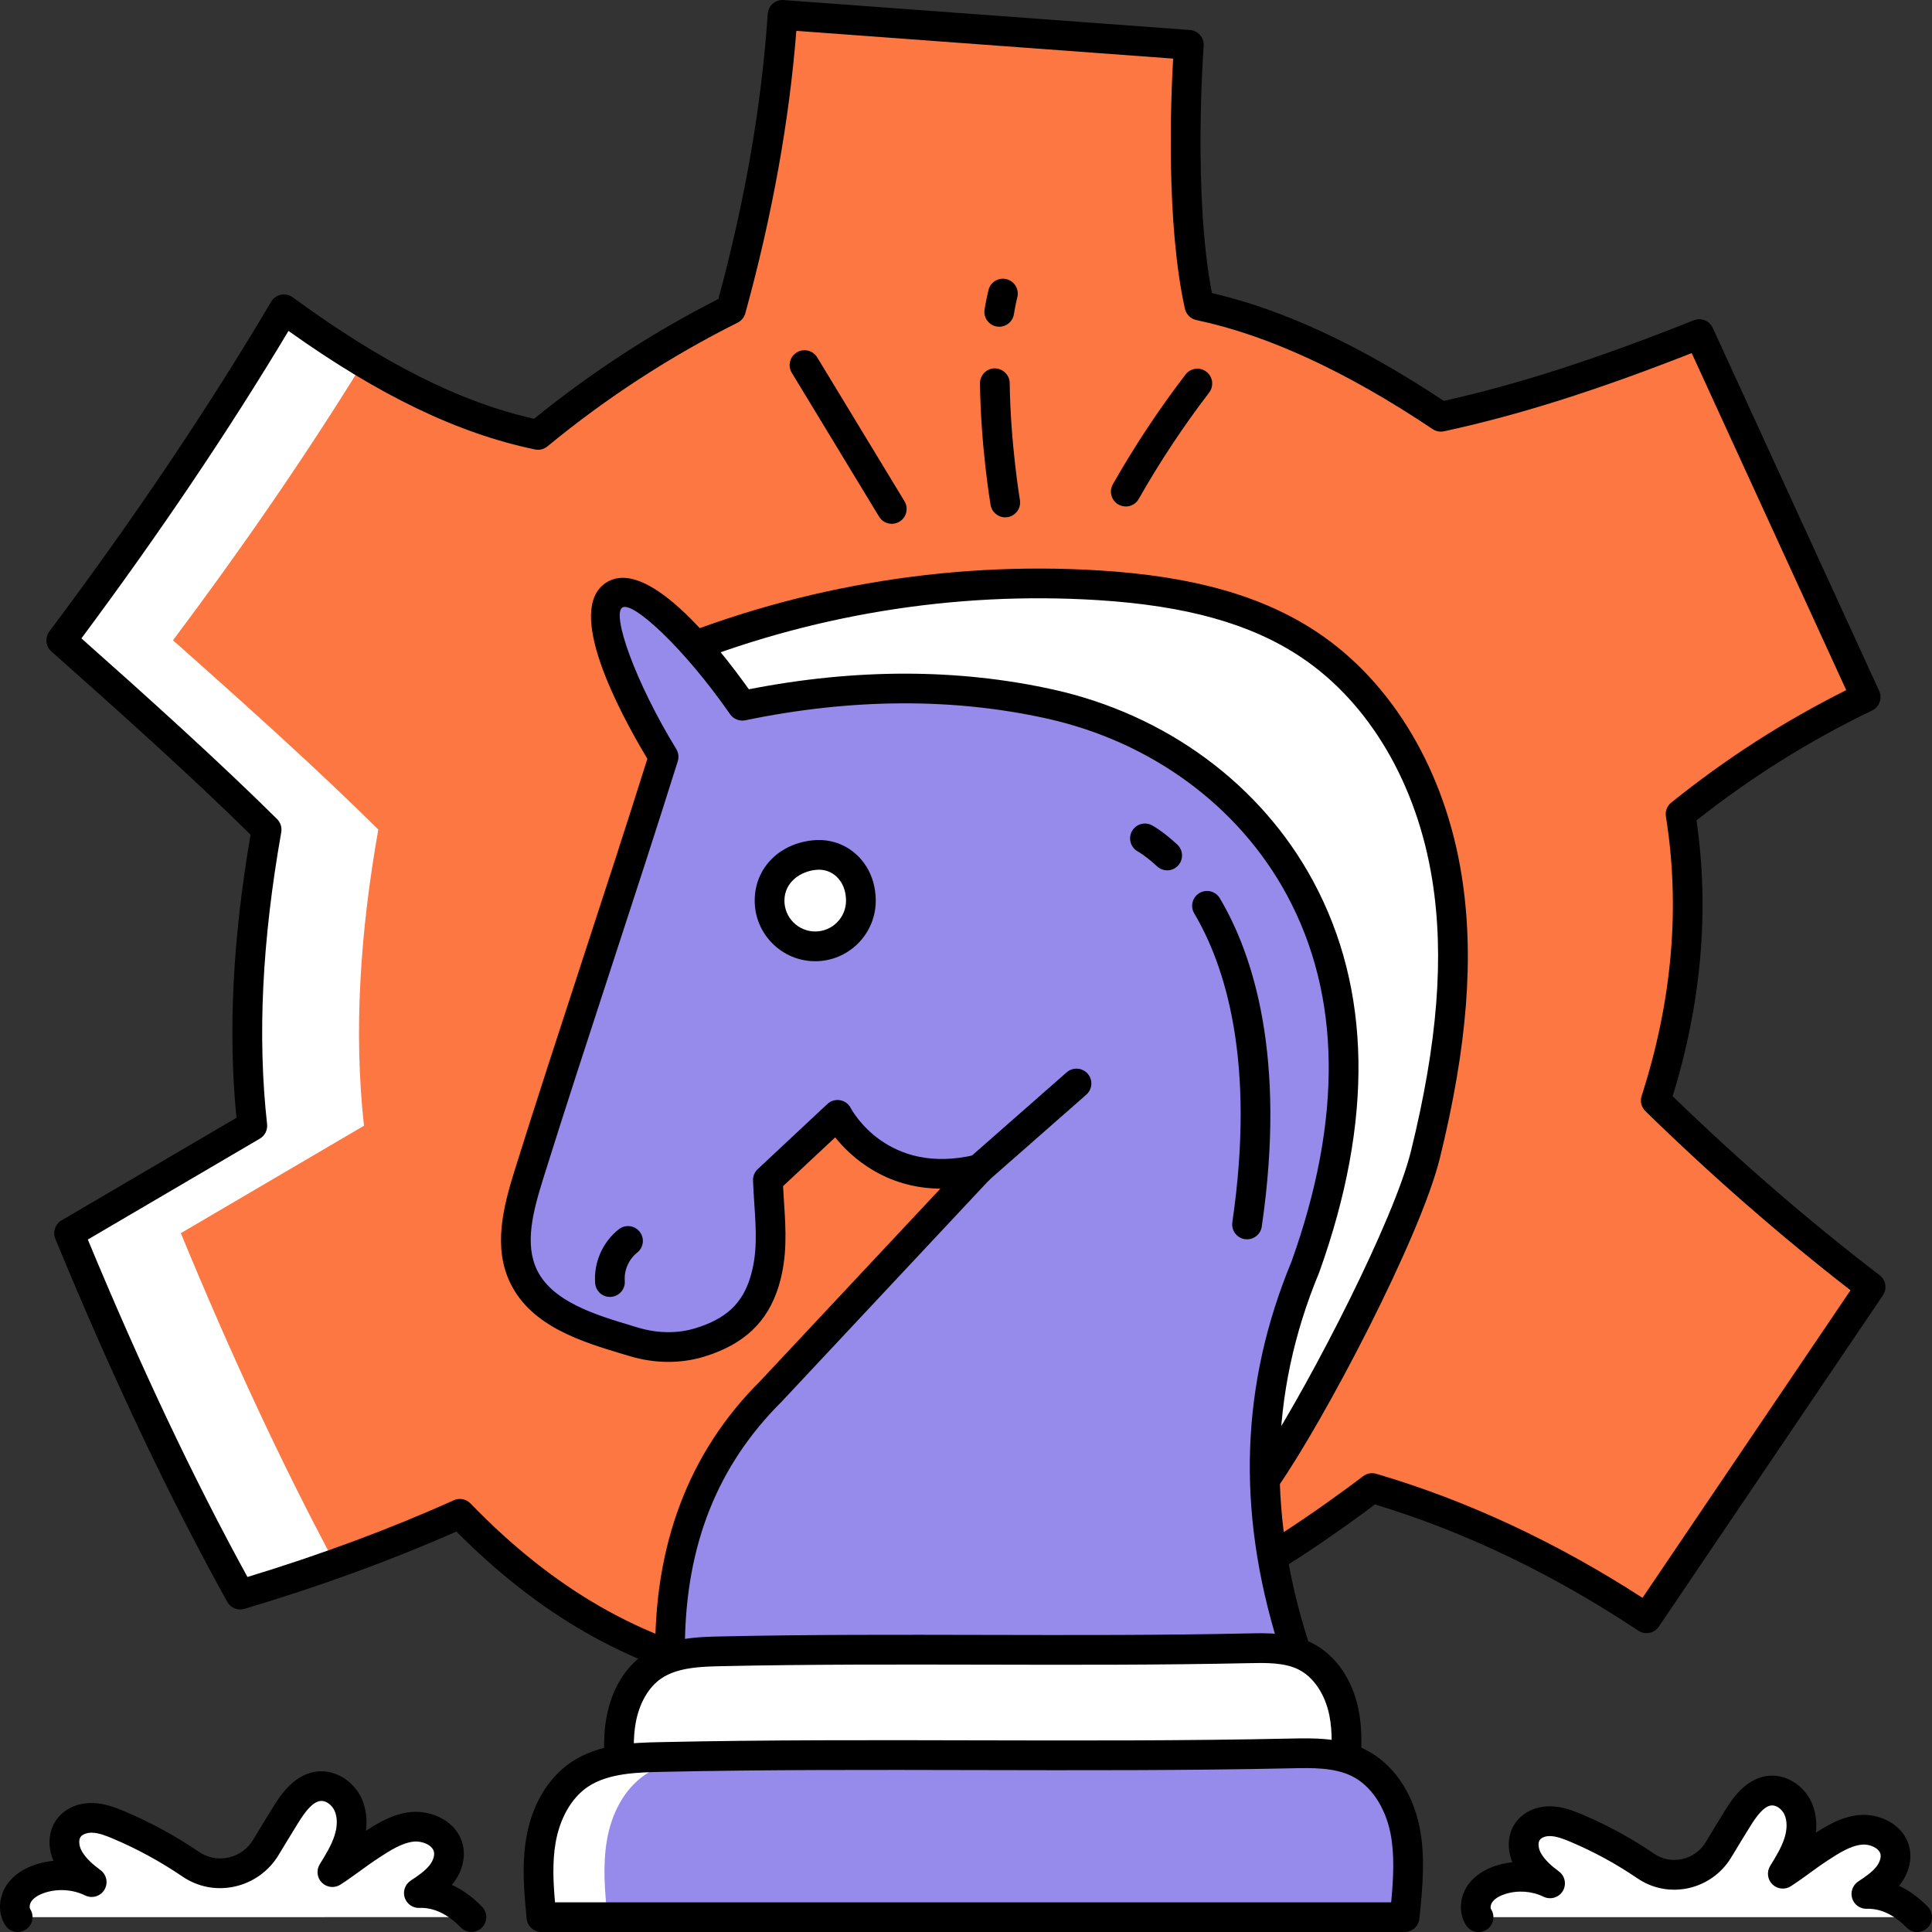
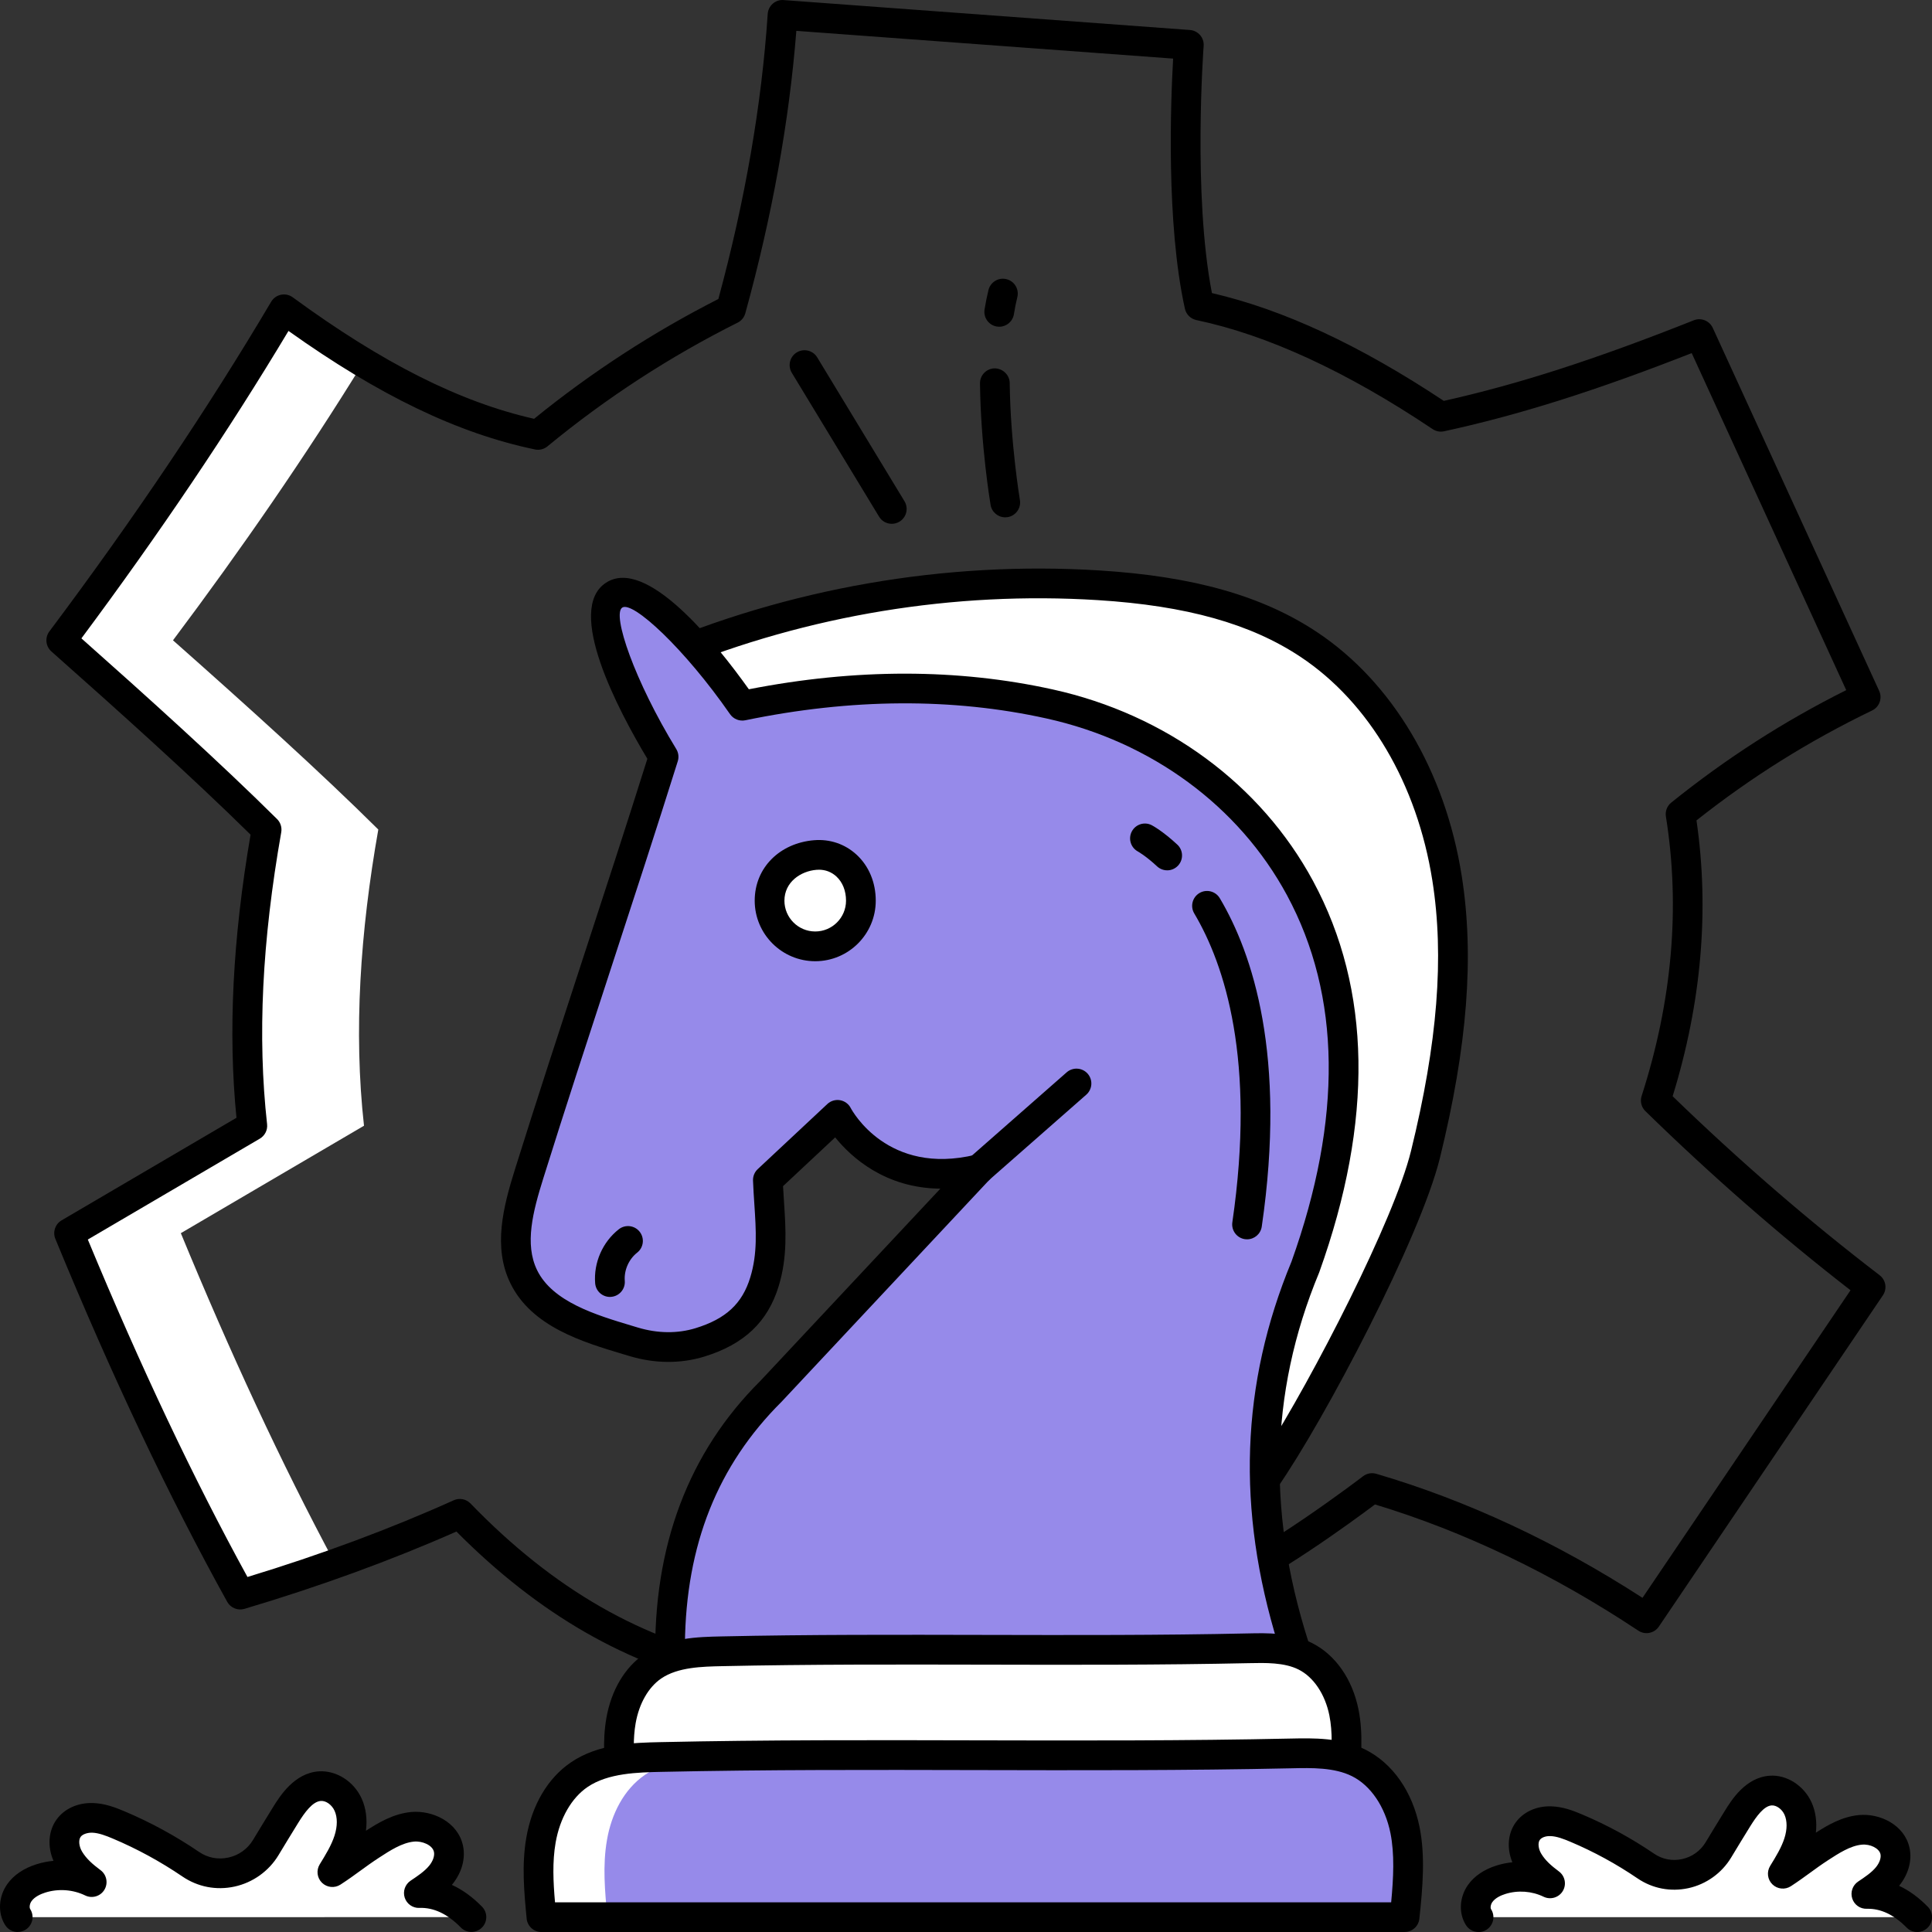
<svg xmlns="http://www.w3.org/2000/svg" id="Layer_2" viewBox="0 0 822.33 822.34">
  <rect x="0" y="0" width="822.33" height="822.34" fill="#333333" stroke="none" />
  <g id="Layer_1-2">
-     <path d="M796.23,547.79l-95.36,141c-37.37-24.82-76.35-43.55-116.85-55.43,0,0-44.21,33.94-70.07,43.83,0,0-20.16,83.4-25.1,130.75-51.72-2.85-110.57-7.7-173.33-13.88,3.14-31.75,3.42-52.69,0-81.21-47.16-9.13-86.14-33.75-119.8-68.55-29.95,13.5-61.23,24.82-93.46,34.42-25.77-46.49-49.92-98.21-72.83-153.84l77.96-45.73c-4.47-40.22-1.62-82.43,6.09-126.07-24.53-24.34-54.86-51.72-87.38-80.53,34.99-46.68,66.84-93.65,94.79-140.9,34.7,25.38,70.26,45.54,108.1,53.43,24.81-20.44,52.1-38.41,82.15-53.43,11.6-42.12,19.21-83.95,21.96-125.31l172.94,12.74s-5.13,67.51,4.47,110.96c32.61,6.85,67.03,23.39,102.78,47.35,37.75-8.18,73.68-20.73,110-35.18l70.83,154.5c-30.14,14.55-56,31.47-78.82,49.82,6.47,40.31,2.66,80.91-10.55,121.89,28.62,27.95,59.04,54.57,91.46,79.39Z" fill="#fc7742" />
    <path d="M161.02,353.08c-7.7,43.64-10.55,85.85-6.09,126.07l-77.96,45.73c20.82,50.49,42.59,97.64,65.7,140.71-13.31,4.66-26.72,9.03-40.41,13.12-25.77-46.49-49.92-98.21-72.83-153.84l77.96-45.73c-4.47-40.22-1.62-82.43,6.09-126.07-24.53-24.34-54.86-51.72-87.38-80.53,34.99-46.68,66.84-93.65,94.79-140.9,11.22,8.18,22.44,15.78,33.75,22.63-24.43,39.65-51.63,79.1-81.01,118.27,32.52,28.81,62.85,56.19,87.38,80.53Z" fill="#fff" />
    <path d="M488.85,814.27c-.12,0-.23,0-.36,0-48.91-2.7-107.31-7.37-173.6-13.9-1.67-.16-3.21-.99-4.27-2.28-1.07-1.3-1.57-2.97-1.41-4.63,3.05-30.92,3.23-50.6.53-75.32-42.48-9.18-80.34-30.9-115.47-66.26-27.71,12.26-58.04,23.32-90.22,32.91-2.85.83-5.9-.4-7.34-3-24.91-44.95-48.84-95.48-73.15-154.49-1.2-2.92-.07-6.27,2.65-7.87l74.44-43.66c-3.6-36.41-1.63-75.91,6-120.51-25.36-24.99-57-53.36-84.77-77.97-2.46-2.18-2.84-5.89-.87-8.53,35.89-47.88,67.65-95.09,94.41-140.33.91-1.53,2.42-2.62,4.17-2.97,1.76-.36,3.56.03,5.01,1.09,38.36,28.06,71.1,44.55,102.73,51.71,24.3-19.74,50.67-36.88,78.43-50.99,11.37-41.9,18.43-82.71,21.01-121.35.11-1.68.89-3.25,2.16-4.36,1.27-1.11,2.92-1.69,4.61-1.53l172.94,12.74c1.68.12,3.23.91,4.33,2.18,1.1,1.27,1.64,2.93,1.51,4.61-.05.65-4.65,63.09,3.52,105.18,30.47,7.07,62.83,22.12,98.69,45.89,31.63-7.04,64.59-17.67,106.4-34.3,3.14-1.25,6.68.19,8.09,3.24l70.83,154.5c1.43,3.13.1,6.84-3,8.33-26.87,12.97-51.36,28.29-74.76,46.79,5.54,38.17,2.13,77.63-10.15,117.41,28.44,27.57,58.06,53.18,88.1,76.18,2.66,2.04,3.27,5.79,1.39,8.56l-95.36,141c-1.94,2.88-5.84,3.64-8.74,1.73-36.34-24.14-74.04-42.2-112.09-53.72-9.55,7.17-42.87,31.63-65.93,41.49-3.69,15.62-19.9,85.55-24.21,126.77-.34,3.24-3.07,5.67-6.29,5.67ZM322.41,788.38c60.87,5.93,114.91,10.27,160.82,12.91,5.83-47.76,23.77-122.3,24.56-125.58.49-2.03,1.95-3.68,3.89-4.42,24.69-9.44,68.04-42.6,68.48-42.94,1.6-1.23,3.69-1.62,5.63-1.05,38.47,11.29,76.57,29.04,113.32,52.79l88.54-130.91c-29.8-23.11-59.15-48.74-87.31-76.24-1.72-1.68-2.34-4.18-1.6-6.47,13.03-40.41,16.51-80.43,10.33-118.94-.36-2.24.51-4.51,2.28-5.93,23.41-18.82,47.82-34.52,74.47-47.86l-65.77-143.45c-40.99,16.09-73.7,26.41-105.41,33.28-1.68.36-3.43.03-4.86-.93-36.48-24.45-70.31-40.06-100.56-46.41-2.43-.51-4.34-2.4-4.88-4.82-8.07-36.51-6.04-88.48-5.01-106.47l-160.38-11.81c-3.02,38.43-10.32,78.84-21.72,120.22-.48,1.73-1.66,3.18-3.27,3.98-28.75,14.38-55.99,32.09-80.95,52.66-1.48,1.22-3.43,1.71-5.31,1.31-32.79-6.84-66.26-22.92-104.91-50.45-25.35,42.33-54.97,86.3-88.14,130.86,27.69,24.58,58.62,52.45,83.28,76.91,1.47,1.46,2.13,3.55,1.78,5.59-8.19,46.42-10.16,87.07-6.03,124.28.28,2.48-.93,4.89-3.09,6.16l-73.21,42.94c22.59,54.44,44.87,101.53,67.95,143.63,31.39-9.56,60.9-20.53,87.79-32.65,2.44-1.1,5.29-.55,7.15,1.37,35.39,36.59,73.48,58.42,116.45,66.74,2.7.52,4.75,2.73,5.08,5.46,3.14,26.16,3.34,46.1.61,76.29Z" />
    <path d="M411.31,485.26c-2.48,0-5.02-.09-7.61-.27-24.95-1.74-44.59-12.04-53.9-28.26-1.74-3.03-.69-6.89,2.34-8.63,3.02-1.74,6.9-.69,8.63,2.34,10.19,17.75,34.03,21.25,43.81,21.93,12.58.88,23.39-.64,32.12-4.5,10.03-4.44,17.61-12.42,20.3-21.33,2.84-9.45-.26-20.05-7.38-25.2-7.71-5.59-18.8-4.72-26.76-3.02-3.92.84-7.77,1.95-11.85,3.13-6.7,1.93-13.62,3.93-20.95,4.66-15.21,1.52-28.45-3.52-35.4-13.47-7.17-10.26-6.92-25.6.65-39.07,9.41-16.76,25.56-26.32,37.46-31.39,14.7-6.26,30.28-9.16,45.34-11.97,3.45-.65,6.74,1.63,7.38,5.06.64,3.43-1.62,6.74-5.06,7.38-14.4,2.68-29.28,5.45-42.7,11.17-10.09,4.3-23.72,12.29-31.39,25.94-3.95,7.03-6.66,17.97-1.31,25.63,5.06,7.24,15.61,8.96,23.77,8.13,6.18-.62,12.27-2.37,18.71-4.23,4.11-1.18,8.35-2.41,12.7-3.34,15-3.21,27.74-1.44,36.84,5.15,11.52,8.35,16.48,24.42,12.06,39.1-3.73,12.4-13.94,23.34-27.29,29.26-8.75,3.87-18.99,5.83-30.5,5.83Z" />
    <path d="M389.23,357.14c-2.49,0-4.85-1.48-5.85-3.92l-12.71-30.92c-1.33-3.23.21-6.93,3.44-8.26,3.24-1.33,6.93.22,8.26,3.44l12.71,30.92c1.33,3.23-.21,6.93-3.44,8.26-.79.32-1.6.48-2.4.48Z" />
    <path d="M419.01,510.19c-3.49,0-6.33-2.83-6.33-6.33v-25.25c0-3.49,2.83-6.33,6.33-6.33s6.33,2.83,6.33,6.33v25.25c0,3.49-2.83,6.33-6.33,6.33Z" />
    <path d="M541.51,399.28h-.06l-34.59-.3c-3.49-.03-6.3-2.89-6.27-6.38s2.8-6.53,6.38-6.27l34.59.3c3.49.03,6.3,2.89,6.27,6.38-.03,3.47-2.86,6.27-6.33,6.27Z" />
    <path d="M311.49,401.55c-.06,0-.12,0-.18,0l-39.43-1.08c-3.49-.1-6.25-3.01-6.15-6.5.09-3.49,2.97-6.41,6.5-6.15l39.43,1.08c3.49.1,6.25,3.01,6.15,6.5-.09,3.43-2.91,6.15-6.32,6.15Z" />
    <path d="M277.38,282.28c59.67-25.75,125.44-37.21,190.3-33.15,31.3,1.96,63.39,7.87,89.49,25.26,32.95,21.96,52.55,60.27,58.73,99.39,6.18,39.12.26,79.19-9.19,117.65-8.15,33.15-48.75,110.25-68.27,138.25l-261.06-347.4Z" fill="#fff" />
    <path d="M538.45,636.01c-1.99,0-3.86-.93-5.06-2.53l-261.06-347.4c-1.16-1.55-1.56-3.55-1.06-5.42.5-1.87,1.83-3.42,3.61-4.19,60.56-26.13,127.36-37.78,193.2-33.66,40,2.5,69.42,10.86,92.61,26.32,32.03,21.34,54.43,59.12,61.47,103.66,5.4,34.19,2.45,72.37-9.3,120.15-8.3,33.76-49.01,111.36-69.22,140.36-1.16,1.66-3.05,2.67-5.07,2.71h-.11ZM287.32,284.97l250.82,333.77c20.74-32.39,55.29-99.74,62.43-128.82,11.33-46.09,14.22-82.68,9.09-115.15-6.49-41.06-26.89-75.72-55.99-95.11-21.25-14.16-48.7-21.86-86.38-24.22-61.2-3.84-123.22,6.38-179.97,29.53Z" />
    <path d="M555.61,539.26c-20.65,49.74-24.08,104.65-2.93,166.94h-267.44c-.86-45.16,12.39-83.67,42.89-113.97l88.58-94.6c-42.89,10.38-60.21-23.12-60.21-23.12l-29.65,27.74c.56,15.19,3,28.82-1.45,43.32-4.28,14-13.64,21.54-27.44,25.79-9.19,2.83-19.04,2.54-28.23-.23-16.57-5.01-38.64-10.84-46.84-27.8-6.52-13.47-2.14-29.42,2.34-43.71,18.41-58.83,38.77-118.65,57.22-177.48,0,0-36.12-58.98-21.05-68.81,15.09-9.84,54.55,47.07,54.55,47.07,46.48-9.62,90.06-9.78,130.84-.76,45.06,9.95,84.69,37.81,106.59,78.43,23.32,43.28,25.5,96.35,2.24,161.21Z" fill="#968aea" />
    <path d="M552.68,712.53h-267.44c-3.45,0-6.26-2.76-6.33-6.21-.91-48.27,14.14-88.17,44.75-118.58l76.59-81.8c-23.61-.23-38.02-13.47-44.77-21.83l-22.19,20.76c.12,2.32.27,4.61.42,6.87.75,11.45,1.53,23.29-2.27,35.68-4.66,15.25-14.71,24.77-31.62,29.98-10.08,3.1-21.12,3.04-31.92-.22l-2.58-.77c-17.44-5.23-39.14-11.73-48.14-30.33-7.37-15.22-3.05-32.23,2-48.36,9.32-29.77,19.29-60.26,28.93-89.76,9.13-27.93,18.57-56.79,27.43-84.99-12.32-20.52-35.13-63.53-17.61-74.94,17.2-11.22,46.66,25.5,60.81,45.35,45.44-8.89,88.96-8.86,129.4.08,48.17,10.64,88.56,40.38,110.79,81.61,24.81,46.05,25.69,102.01,2.63,166.34-.04.1-.07.19-.11.29-21.45,51.67-22.36,104.82-2.78,162.48.66,1.93.34,4.06-.85,5.72-1.19,1.66-3.1,2.64-5.14,2.64ZM291.54,699.87h252.44c-17.74-57.45-15.85-110.83,5.73-162.89,21.75-60.75,21.11-113.21-1.91-155.92-20.48-37.98-57.8-65.41-102.39-75.26-39.89-8.83-83.02-8.57-128.19.78-2.46.5-5.03-.51-6.48-2.59-19.37-27.92-41.45-48.34-45.89-45.38-4.46,2.91,5.27,31.26,22.99,60.21.95,1.56,1.19,3.45.64,5.2-9.14,29.14-18.9,58.99-28.34,87.87-9.63,29.46-19.59,59.92-28.88,89.61-4.47,14.27-8.04,28-2.68,39.07,6.57,13.59,25.32,19.21,40.38,23.72l2.59.78c8.38,2.51,16.86,2.61,24.54.24,12.88-3.97,19.84-10.43,23.25-21.6,3.12-10.17,2.48-19.89,1.74-31.14-.22-3.3-.44-6.66-.57-10.09-.06-1.83.66-3.6,2-4.85l29.65-27.73c1.45-1.35,3.45-1.94,5.4-1.61,1.95.34,3.64,1.57,4.54,3.33.61,1.16,15.77,28.93,53.11,19.88,2.74-.64,5.54.55,6.95,2.96,1.41,2.42,1.07,5.47-.85,7.51l-88.58,94.6c-27.3,27.13-40.77,60.93-41.21,103.32ZM555.61,539.26h.06-.06Z" />
    <path d="M259.62,552.02c-3.27,0-6.04-2.51-6.3-5.83-.69-8.76,3.17-17.56,10.08-22.98,2.75-2.15,6.73-1.67,8.88,1.08,2.15,2.75,1.67,6.73-1.08,8.88-3.56,2.79-5.63,7.5-5.27,12.01.27,3.48-2.32,6.53-5.81,6.81-.17.01-.34.02-.51.02Z" />
    <path d="M416.71,503.95c-1.76,0-3.51-.73-4.76-2.15-2.3-2.63-2.04-6.62.58-8.93l41.49-36.45c2.63-2.3,6.62-2.04,8.93.58,2.3,2.63,2.04,6.62-.58,8.93l-41.49,36.45c-1.2,1.05-2.69,1.57-4.17,1.57Z" />
    <path d="M264.47,759.89c-.87-9.16-1.74-18.44-.16-27.5,1.59-9.06,5.95-18.03,13.61-23.23,8.34-5.67,19.11-6.09,29.23-6.31,74.78-1.63,149.56.35,224.33-1.27,8.17-.18,16.73-.28,24.02,3.37,9.02,4.51,14.54,14.13,16.51,23.95,1.97,9.82.92,21.04-.15,30.99h-307.4Z" fill="#fff" />
    <path d="M571.88,766.21h-307.4c-3.26,0-5.99-2.48-6.3-5.73-.9-9.46-1.83-19.24-.09-29.19,2.09-11.94,7.88-21.66,16.29-27.37,10.17-6.91,22.63-7.18,32.64-7.4,37.47-.82,75.52-.72,112.32-.64,36.73.08,74.7.18,112.01-.64,8.09-.18,18.12-.39,26.99,4.04,10.02,5.01,17.27,15.34,19.89,28.36,2.08,10.37,1.16,21.49-.06,32.91-.34,3.22-3.05,5.65-6.29,5.65ZM270.25,753.56h295.91c.77-8.37,1.09-16.38-.33-23.42-1.82-9.03-6.73-16.34-13.14-19.54-6.07-3.03-14.04-2.85-21.06-2.7-37.47.81-75.51.73-112.32.64-36.72-.07-74.7-.17-112.01.64-8.35.18-18.73.4-25.81,5.21-5.48,3.72-9.46,10.68-10.94,19.09-1.13,6.45-.86,13.29-.3,20.09Z" />
    <path d="M230.46,816.01c-1.04-10.94-2.08-22.04-.19-32.87,1.9-10.83,7.12-21.55,16.27-27.76,9.97-6.78,22.84-7.27,34.93-7.54,89.37-1.94,178.74.42,268.1-1.52,9.77-.21,19.99-.33,28.71,4.03,10.79,5.39,17.38,16.89,19.74,28.62,2.36,11.73,1.09,25.15-.18,37.04H230.46Z" fill="#968aea" />
    <path d="M309.44,747.36c-12.07.28-24.92,1.24-34.86,8.03-9.15,6.23-14.37,16.9-16.22,27.73-1.91,10.83-.9,21.95.17,32.89h-28.07c-1.07-10.95-2.08-22.06-.17-32.89,1.85-10.83,7.07-21.5,16.22-27.73,9.99-6.79,22.85-7.3,34.97-7.58,9.32-.22,18.64-.34,27.95-.45Z" fill="#fff" />
    <path d="M597.84,822.34H230.46c-3.26,0-5.99-2.48-6.3-5.73-1.07-11.22-2.18-22.83-.12-34.56,2.44-13.93,9.17-25.26,18.94-31.91,11.85-8.05,26.54-8.37,38.35-8.63,44.75-.97,90.23-.87,134.2-.76,43.89.1,89.29.21,133.9-.76,9.52-.2,21.34-.46,31.68,4.69,11.63,5.81,20.05,17.85,23.11,33.03,2.46,12.24,1.36,25.42-.09,38.96-.34,3.22-3.05,5.65-6.29,5.65ZM236.23,809.69h355.9c1-10.5,1.48-20.58-.31-29.47-2.25-11.17-8.36-20.22-16.36-24.21-7.53-3.76-17.21-3.56-25.75-3.36-44.76.97-90.24.86-134.21.76-43.89-.1-89.29-.21-133.9.76-10.14.22-22.76.49-31.51,6.44-6.82,4.64-11.77,13.25-13.59,23.62-1.44,8.22-1.02,16.89-.27,25.45Z" />
    <path d="M530.8,527.5c-.31,0-.61-.02-.92-.06-3.46-.51-5.85-3.72-5.35-7.18,10.08-69.06-3.25-109.62-16.22-131.48-1.78-3.01-.79-6.88,2.22-8.67,3-1.78,6.88-.79,8.67,2.22,14,23.62,28.47,67.04,17.85,139.76-.46,3.15-3.16,5.41-6.25,5.41Z" />
    <path d="M496.8,370.44c-1.54,0-3.09-.56-4.31-1.69-4.78-4.45-8.15-6.32-8.19-6.34-3.05-1.68-4.19-5.51-2.53-8.57,1.66-3.06,5.46-4.21,8.52-2.57.48.25,4.81,2.64,10.81,8.22,2.56,2.38,2.7,6.38.32,8.94-1.25,1.34-2.94,2.02-4.63,2.02Z" />
    <path d="M366.43,383.37c0,10.73-8.7,19.43-19.43,19.43s-19.43-8.7-19.43-19.43,8.74-18.55,19.43-19.43c10.82-.89,19.43,7.63,19.43,19.43Z" fill="#fff" />
    <path d="M346.99,409.13c-14.2,0-25.76-11.55-25.76-25.76s10.85-24.55,25.24-25.74c6.76-.57,13.18,1.62,18.08,6.12,5.29,4.87,8.2,11.84,8.2,19.62,0,14.2-11.55,25.76-25.76,25.76ZM348.55,370.19c-.34,0-.69.02-1.04.04-6.77.56-13.63,5.25-13.63,13.13,0,7.23,5.88,13.11,13.11,13.11s13.11-5.88,13.11-13.11c0-4.2-1.46-7.86-4.12-10.31-2.05-1.88-4.6-2.87-7.43-2.87Z" />
    <path d="M629.31,816.01c-1.93-3.02-1.36-7.18.71-10.1,2.07-2.92,5.39-4.74,8.81-5.82,6.83-2.16,14.48-1.6,20.93,1.52-3.62-2.7-6.86-5.5-9.19-9.37s-2.96-9.12-.33-12.8c2.18-3.03,6.14-4.38,9.87-4.27,3.73.11,7.3,1.47,10.74,2.92,10.39,4.38,20.33,9.81,29.65,16.16,10.31,7.02,24.44,3.81,30.89-6.87,2.64-4.37,5.31-8.77,8.12-13.3,3.38-5.45,7.71-11.5,14.11-11.94,4.94-.34,9.63,3.15,11.66,7.66s1.73,9.81.23,14.52c-1.5,4.72-4.12,8.99-6.72,13.21,6.11-3.98,9.78-7.12,15.89-11.1,5.28-3.44,10.84-6.98,17.11-7.57,6.27-.59,13.41,2.84,14.76,8.99.83,3.81-.71,7.83-3.18,10.86-2.46,3.03-5.76,5.24-9.01,7.41,8.47-.34,15.71,3.83,21.64,9.89" fill="#fff" />
    <path d="M629.31,822.34c-2.08,0-4.13-1.03-5.33-2.92-3.21-5.02-2.85-11.92.89-17.18,2.63-3.7,6.8-6.53,12.06-8.19,2.21-.7,4.48-1.16,6.79-1.4-2.43-5.85-1.97-12.22,1.39-16.9,3.23-4.51,8.88-7.12,15.2-6.9,4.89.14,9.28,1.83,13.02,3.41,10.73,4.53,21.07,10.16,30.75,16.76,3.49,2.38,7.71,3.19,11.87,2.28,4.24-.92,7.81-3.47,10.05-7.19,2.65-4.4,5.34-8.82,8.16-13.37,2.86-4.61,8.82-14.2,19.05-14.92,7.23-.55,14.63,4.18,17.87,11.38,1.72,3.82,2.33,8.25,1.82,12.86,5.05-3.25,11.16-6.83,18.33-7.5,8.91-.85,19.39,4.15,21.53,13.94,1.17,5.37-.44,11.26-4.43,16.18,4.26,1.97,8.34,4.95,12.22,8.91,2.45,2.5,2.4,6.5-.09,8.94-2.5,2.45-6.5,2.41-8.94-.09-5.42-5.53-11.12-8.14-16.87-7.99-2.89.1-5.39-1.67-6.27-4.37-.87-2.69.15-5.64,2.51-7.22,2.81-1.88,5.73-3.82,7.61-6.14,1.51-1.86,2.24-3.98,1.9-5.52-.54-2.46-4.34-4.41-7.98-4.04-4.86.46-9.85,3.71-14.26,6.57-2.95,1.92-5.31,3.64-7.67,5.36-2.53,1.84-5.06,3.68-8.21,5.74-2.48,1.62-5.75,1.29-7.87-.77-2.12-2.07-2.52-5.32-.97-7.85,2.47-4.02,4.8-7.81,6.08-11.81,1.21-3.8,1.22-7.35.02-10.01-1.05-2.34-3.39-4.06-5.45-3.94-3.32.23-6.5,4.66-9.18,8.97-2.8,4.51-5.45,8.89-8.08,13.24-4,6.62-10.62,11.36-18.18,13.01-7.6,1.65-15.3.17-21.69-4.18-8.99-6.12-18.59-11.36-28.55-15.56-2.8-1.18-5.76-2.34-8.47-2.42-2.06-.08-3.81.6-4.55,1.63-.89,1.24-.62,3.81.61,5.85,1.75,2.91,4.28,5.13,7.55,7.57,2.61,1.95,3.31,5.57,1.62,8.35-1.69,2.79-5.23,3.82-8.16,2.41-5.02-2.43-10.95-2.85-16.27-1.18-1.82.57-4.26,1.64-5.55,3.46-.74,1.05-.9,2.46-.54,3.02,1.88,2.94,1.02,6.86-1.92,8.74-1.06.68-2.24,1-3.4,1Z" />
    <path d="M7.55,816.01c-2-3.12-1.41-7.43.74-10.45,2.15-3.02,5.58-4.91,9.11-6.02,7.07-2.23,14.98-1.66,21.65,1.57-3.75-2.8-7.09-5.69-9.5-9.7-2.41-4.01-3.07-9.44-.34-13.24,2.25-3.14,6.35-4.53,10.21-4.42,3.86.11,7.56,1.52,11.11,3.02,10.75,4.53,21.03,10.15,30.67,16.71,10.67,7.27,25.28,3.95,31.95-7.1,2.73-4.52,5.5-9.08,8.4-13.76,3.5-5.64,7.98-11.89,14.59-12.35,5.11-.35,9.96,3.25,12.06,7.93,2.1,4.67,1.79,10.14.24,15.02-1.55,4.88-4.27,9.3-6.95,13.66,6.32-4.12,10.12-7.36,16.44-11.48,5.46-3.56,11.21-7.22,17.7-7.83,6.49-.61,13.87,2.94,15.26,9.3.86,3.94-.74,8.1-3.29,11.24s-5.96,5.42-9.32,7.66c8.76-.35,16.25,3.96,22.38,10.23" fill="#fff" />
    <path d="M7.56,822.34c-2.09,0-4.13-1.03-5.34-2.92-3.26-5.11-2.9-12.15.91-17.52,2.69-3.79,6.97-6.69,12.36-8.39,2.37-.75,4.81-1.24,7.27-1.47-2.61-6.05-2.19-12.7,1.29-17.55,3.3-4.61,9.06-7.26,15.54-7.05,5.02.15,9.54,1.89,13.38,3.51,11.09,4.68,21.78,10.5,31.78,17.31,3.66,2.5,8.07,3.34,12.44,2.39,4.44-.97,8.18-3.64,10.53-7.54,2.74-4.54,5.52-9.11,8.44-13.83,2.94-4.74,9.06-14.6,19.53-15.33,7.45-.48,14.96,4.27,18.27,11.64,1.82,4.05,2.42,8.75,1.8,13.65,5.27-3.41,11.69-7.27,19.25-7.98,9.11-.83,19.85,4.23,22.04,14.25,1.2,5.5-.46,11.54-4.56,16.58-.05.06-.1.12-.15.19,4.47,2.03,8.76,5.13,12.83,9.28,2.45,2.5,2.4,6.5-.09,8.94-2.5,2.44-6.5,2.41-8.94-.09-5.65-5.77-11.59-8.57-17.61-8.33-2.82.13-5.39-1.67-6.27-4.37-.87-2.69.15-5.64,2.51-7.22,2.92-1.95,5.95-3.97,7.92-6.39,1.61-1.97,2.38-4.23,2.01-5.89-.63-2.89-5-4.69-8.49-4.36-5.09.48-10.27,3.85-14.84,6.83-3.06,1.99-5.5,3.77-7.95,5.55-2.61,1.9-5.22,3.8-8.49,5.92-2.49,1.62-5.75,1.29-7.87-.77-2.12-2.07-2.52-5.32-.97-7.85,2.45-3.98,4.98-8.09,6.31-12.26,1.27-3.98,1.28-7.72.02-10.51-1.12-2.51-3.62-4.37-5.86-4.21-3.53.25-6.87,4.88-9.66,9.38-2.89,4.66-5.64,9.2-8.36,13.7-4.1,6.8-10.91,11.66-18.67,13.36-7.8,1.71-15.7.17-22.26-4.3-9.31-6.33-19.26-11.76-29.57-16.11-2.92-1.23-6-2.44-8.84-2.52-2.01-.04-4.07.65-4.88,1.78-.98,1.37-.71,4.07.62,6.29,1.83,3.04,4.47,5.35,7.87,7.89,2.61,1.95,3.31,5.57,1.62,8.35-1.69,2.79-5.23,3.83-8.16,2.41-5.24-2.54-11.44-2.98-16.99-1.23-1.92.61-4.49,1.73-5.86,3.65-.84,1.19-.97,2.73-.56,3.38,1.88,2.94,1.02,6.86-1.92,8.74-1.06.67-2.24.99-3.4.99Z" />
    <path d="M425.32,139.07c-.33,0-.67-.02-1.02-.08-3.45-.56-5.79-3.81-5.24-7.26.47-2.87,1.02-5.64,1.67-8.29.84-3.39,4.27-5.46,7.66-4.62,3.39.84,5.46,4.27,4.62,7.66-.57,2.32-1.06,4.75-1.46,7.27-.5,3.11-3.19,5.32-6.24,5.32Z" />
    <path d="M427.86,220.2c-3.03,0-5.71-2.19-6.23-5.28-.17-1.02-4.2-25.26-4.51-51.73-.04-3.49,2.76-6.36,6.25-6.4,3.43.03,6.36,2.76,6.4,6.25.3,25.45,4.3,49.54,4.34,49.78.58,3.44-1.75,6.71-5.19,7.29-.35.06-.71.09-1.06.09Z" />
-     <path d="M479.17,215.57c-1.06,0-2.13-.27-3.12-.82-3.04-1.72-4.1-5.58-2.38-8.62,9.19-16.2,19.6-31.92,30.94-46.73,2.13-2.78,6.1-3.3,8.87-1.18,2.77,2.12,3.3,6.09,1.18,8.87-10.99,14.36-21.08,29.59-29.98,45.29-1.16,2.05-3.3,3.2-5.51,3.2Z" />
    <path d="M379.57,222.95c-2.14,0-4.23-1.08-5.41-3.05l-37.14-61.22c-1.81-2.99-.86-6.88,2.13-8.69,2.99-1.8,6.88-.86,8.69,2.13l37.14,61.22c1.81,2.99.86,6.88-2.13,8.69-1.03.62-2.16.92-3.27.92Z" />
  </g>
</svg>